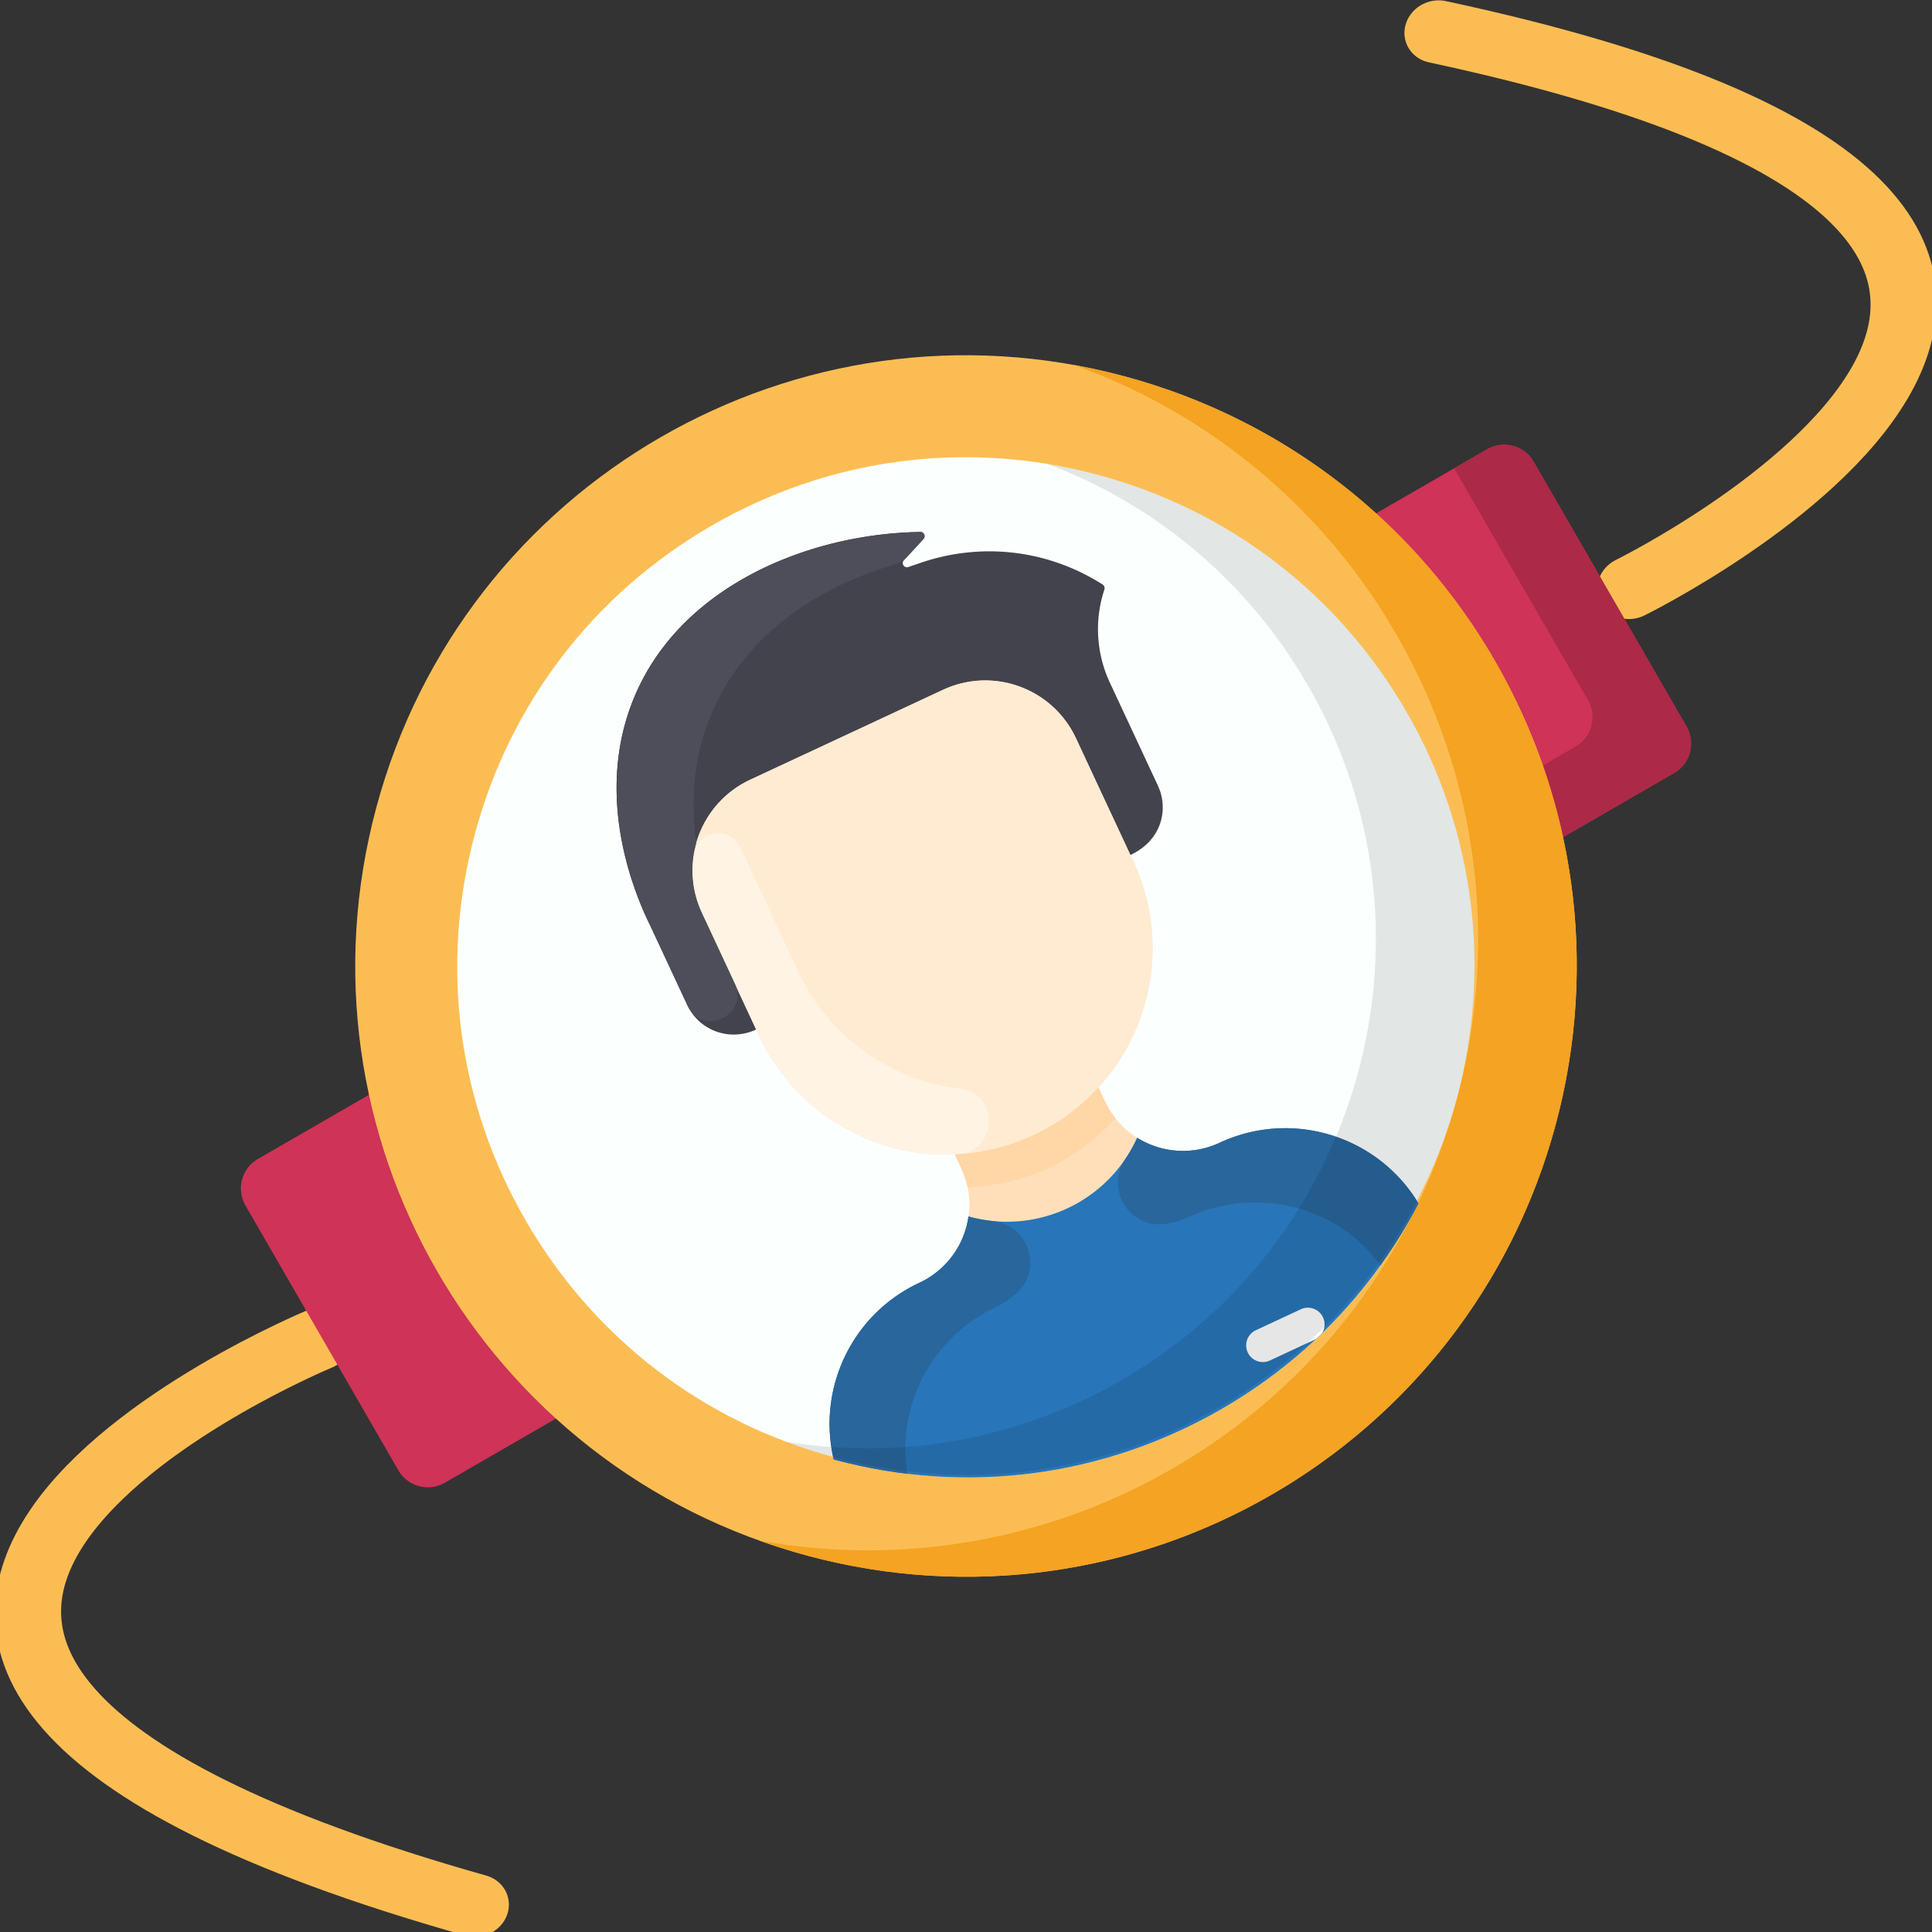
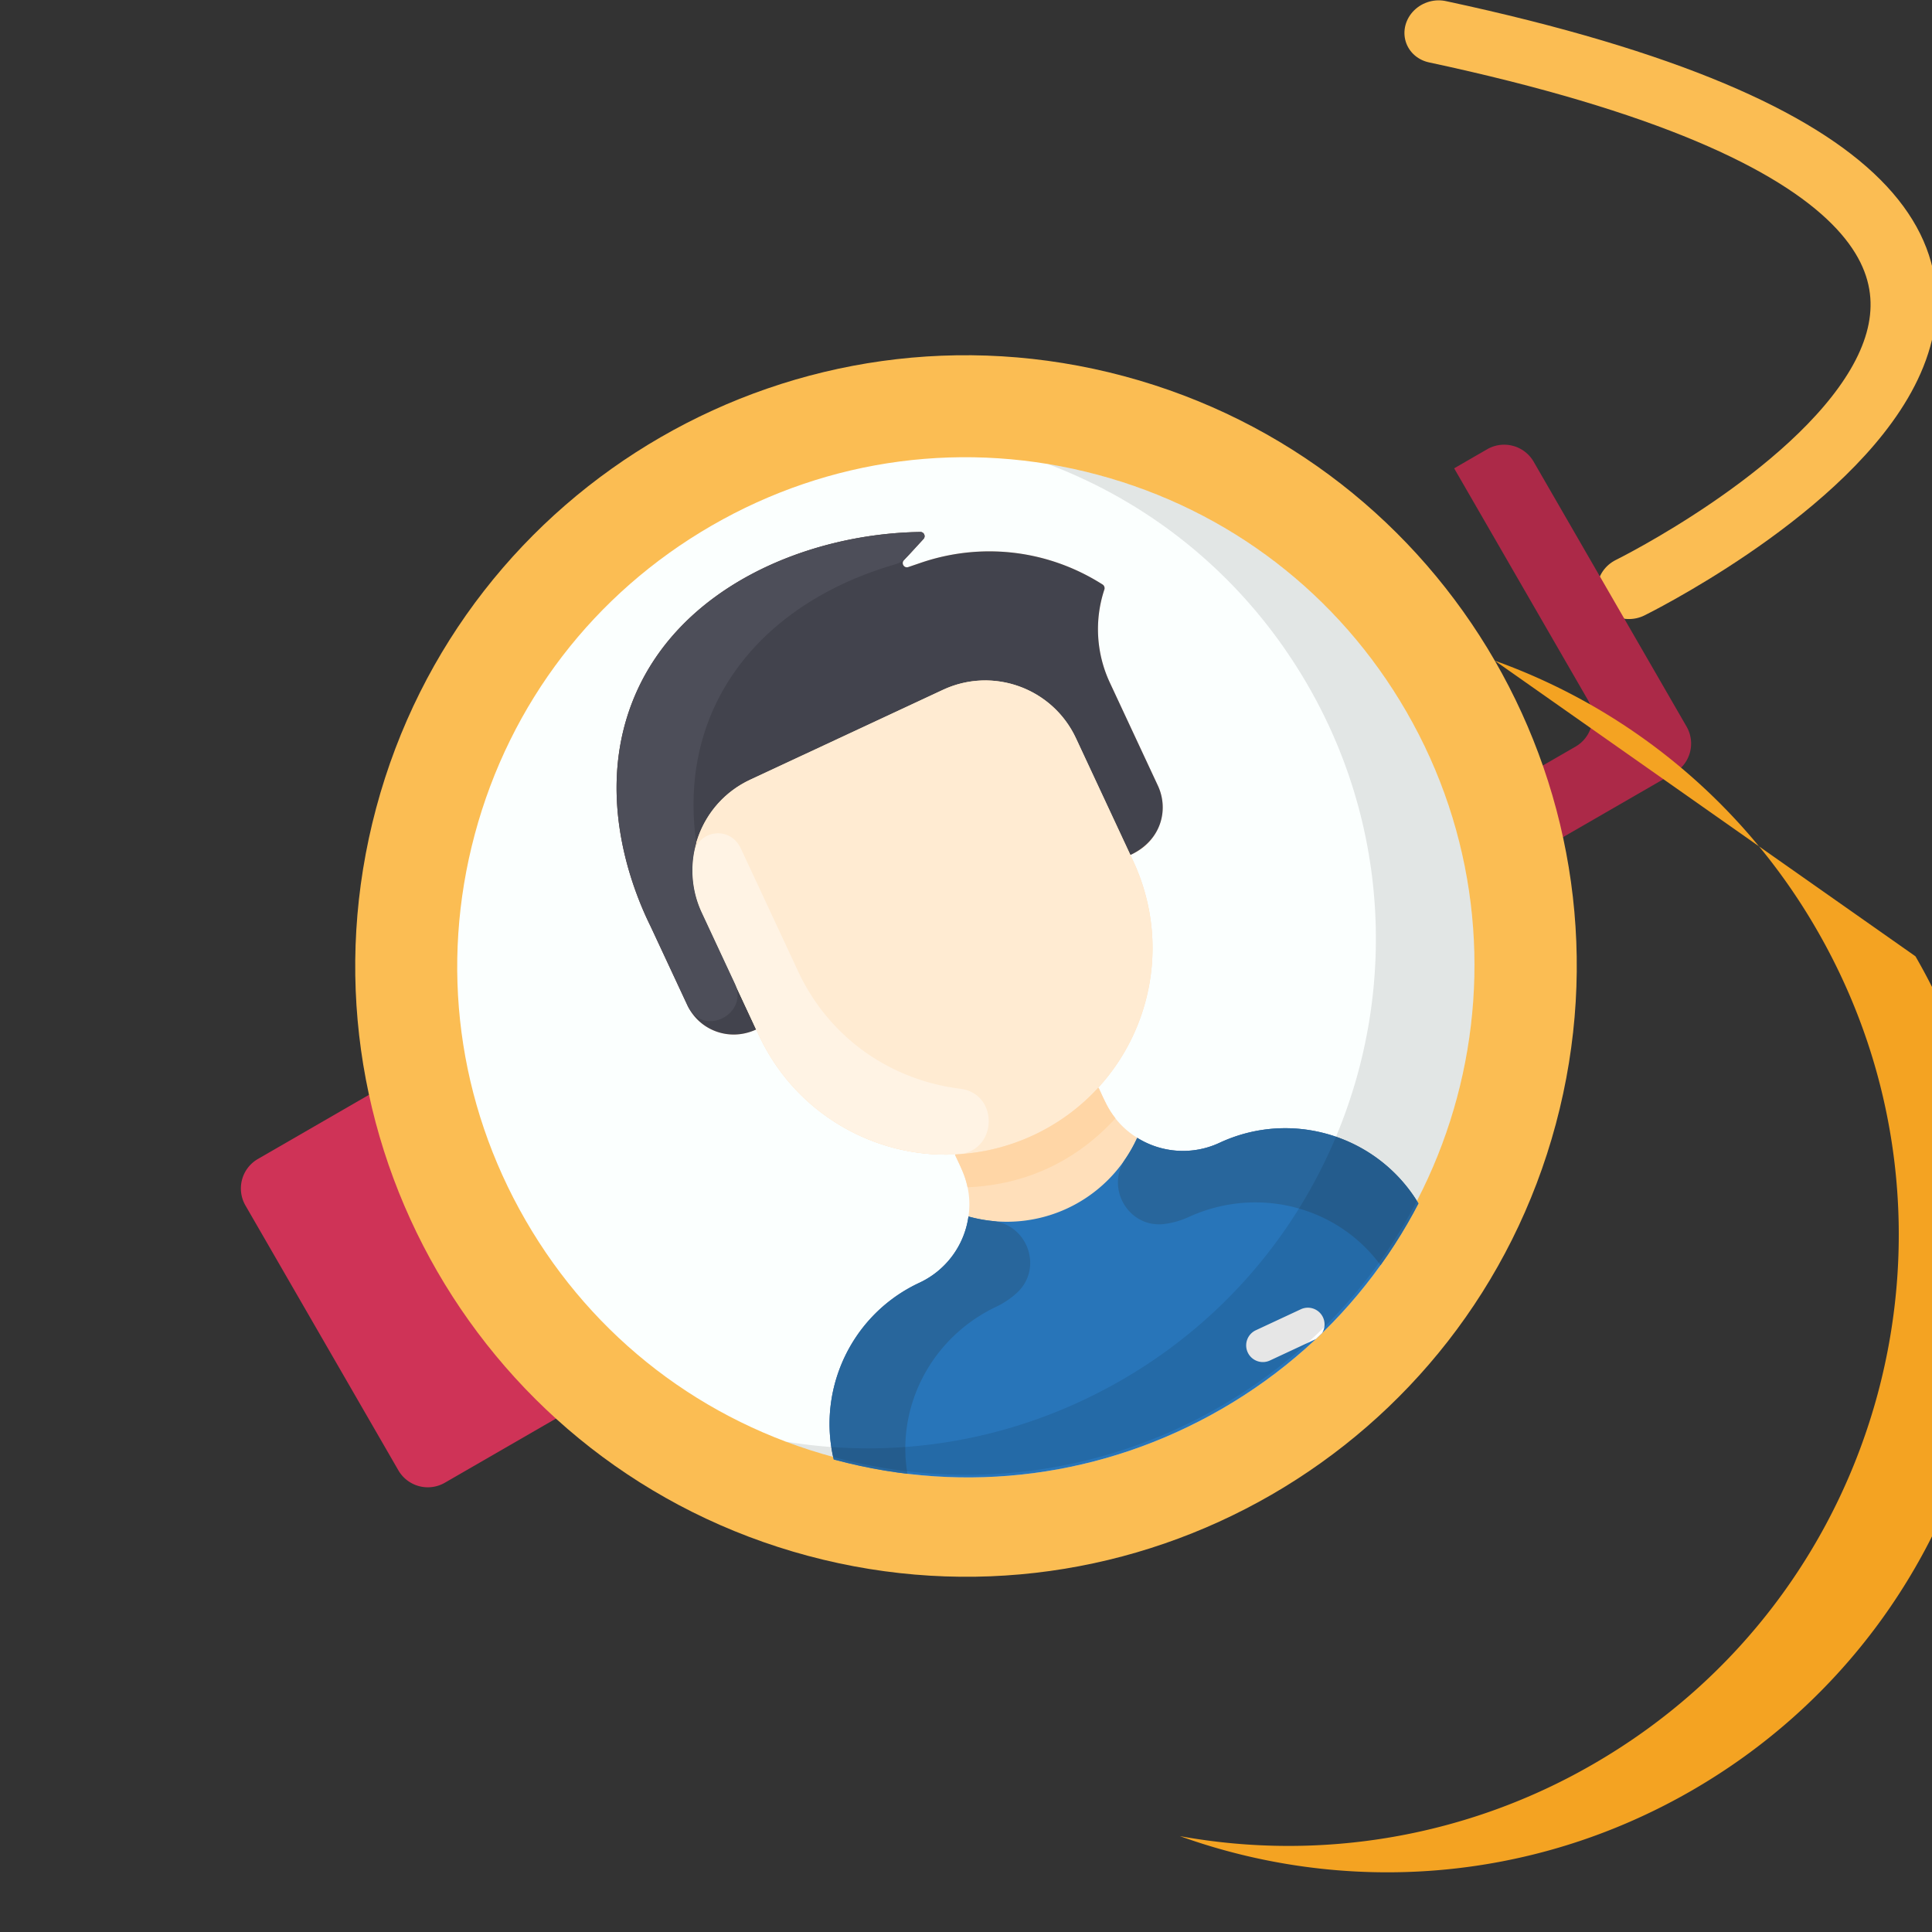
<svg xmlns="http://www.w3.org/2000/svg" fill-rule="evenodd" stroke-linecap="round" stroke-linejoin="bevel" stroke-miterlimit="10" clip-rule="evenodd" viewBox="0 0 120 120">
  <rect x="0" y="0" width="120" height="120" fill="#333333" stroke="none" />
  <clipPath id="a">
    <path d="M192 305.41c-30.293 0-58.773-11.797-80.191-33.219C90.387 250.773 78.59 222.293 78.59 192s11.797-58.773 33.219-80.191C133.227 90.387 161.707 78.59 192 78.59s58.773 11.797 80.191 33.219c44.219 44.218 44.219 116.164 0 160.382-21.418 21.422-49.898 33.219-80.191 33.219z" clip-rule="nonzero" />
  </clipPath>
-   <path fill="none" stroke="#fbbd53" stroke-width="4.12" d="M-25.891 2.329s6.606-50.023 38.884 0" transform="matrix(.25 .905 .964 -.266 24.063 107.221)" />
  <path fill="none" stroke="#fbbd53" stroke-width="4.12" d="M1.9 35.757s6.606-50.024 38.884 0" transform="matrix(-.308 -.888 -.945 .328 135.631 26.459)" />
  <g>
    <g fill-rule="nonzero">
-       <path fill="#cf3357" d="m95.258 28.678 9.497 16.449a2.114 2.114 0 0 1-.774 2.888l-9.48 5.474-11.612-20.111 9.481-5.474a2.116 2.116 0 0 1 2.888.774z" />
      <path fill="#ac2948" d="m104.755 45.127-9.497-16.45a2.116 2.116 0 0 0-2.888-.773l-2.05 1.184 8.312 14.398a2.114 2.114 0 0 1-.773 2.888l-5.6 3.234 2.241 3.88 9.481-5.473a2.114 2.114 0 0 0 .774-2.888z" />
      <path fill="#cf3357" d="m25.5 66.51 11.61 20.112-9.48 5.473a2.114 2.114 0 0 1-2.888-.773l-9.497-16.448a2.114 2.114 0 0 1 .774-2.888z" />
      <path fill="#fbbd53" d="M96.635 69.817c-5.422 20.232-26.219 32.24-46.451 26.818s-32.24-26.218-26.819-46.45 26.219-32.24 46.451-26.82 32.24 26.219 26.819 46.452z" />
-       <path fill="#f4a322" d="M92.846 41.037C87.038 30.978 77.319 24.59 66.72 22.676a37.772 37.772 0 0 1 20.003 16.72c10.473 18.14 4.257 41.336-13.882 51.81a37.772 37.772 0 0 1-25.684 4.478c10.136 3.642 21.748 2.97 31.806-2.838 18.14-10.473 24.356-33.67 13.883-51.81z" />
+       <path fill="#f4a322" d="M92.846 41.037a37.772 37.772 0 0 1 20.003 16.72c10.473 18.14 4.257 41.336-13.882 51.81a37.772 37.772 0 0 1-25.684 4.478c10.136 3.642 21.748 2.97 31.806-2.838 18.14-10.473 24.356-33.67 13.883-51.81z" />
      <path fill="#fbfffe" d="M51.824 90.512c-8.15-2.184-14.961-7.41-19.18-14.718-4.219-7.307-5.34-15.82-3.156-23.97s7.41-14.961 14.718-19.18c7.307-4.219 15.82-5.34 23.97-3.156s14.961 7.411 19.18 14.719c8.709 15.084 3.522 34.44-11.562 43.149-7.307 4.22-15.82 5.34-23.97 3.156z" />
    </g>
    <g clip-path="url(#a)" transform="rotate(14.999 31.967 81.51) scale(.279)">
      <g fill-rule="nonzero">
        <path fill="#ffdfba" d="m305.16 219.35 11.714 13.959a3.713 3.713 0 0 1-.458 5.233L212.58 325.67a3.713 3.713 0 0 1-5.233-.457l-11.713-13.96c-12.291-14.648-10.375-36.477 4.274-48.774a19.229 19.229 0 0 0 6.734-17.08c-.765-6.263-3.993-9.558-6.382-12.405l-.058-.178c-17.199 5.43-36.732.386-49.047-14.29l-.934-1.113c-5.07 4.253-12.25 3.454-16.212-1.267l-12.4-14.778c-4.432-5.05-19.424-23.393-16.917-47.028 2.914-27.478 28.075-46.542 52.165-53.363.783-.222 1.45.606 1.072 1.329l-2.985 5.705c-.448.854.543 1.739 1.34 1.202l2.416-1.62c11.56-7.767 26.247-10.274 40.4-5.813.382.12.667.556.644.955a28.093 28.093 0 0 0 6.528 19.708l16.283 19.405c4.042 4.818 3.412 12.006-1.406 16.049l-.519.435.934 1.113c12.315 14.676 13.89 34.79 5.557 50.784l.165.087c2.32 2.765 5.023 6.583 11.109 8.44a19.229 19.229 0 0 0 17.99-3.666c14.653-12.291 36.484-10.387 48.775 4.26z" />
        <path fill="#2875b9" d="m305.16 219.35 11.714 13.959a3.715 3.715 0 0 1-.458 5.233L212.58 325.67a3.715 3.715 0 0 1-5.233-.457l-11.713-13.96c-12.291-14.648-10.372-36.477 4.272-48.773a19.226 19.226 0 0 0 6.736-17.08 31.862 31.862 0 0 0 31.753-26.644 19.226 19.226 0 0 0 17.99-3.668c14.653-12.286 36.484-10.385 48.775 4.263z" />
        <path fill="#42434d" d="M199.1 101.782c.384.12.667.551.642.952a28.113 28.113 0 0 0 6.531 19.708l16.283 19.405c3.696 4.405 4.001 11.512-1.925 16.484l-18.43-21.965c-7.911-9.428-21.966-10.656-31.391-2.746l-36.273 30.436c-9.425 7.909-10.657 21.963-2.746 31.39l18.43 21.966c-5.069 4.253-12.25 3.454-16.21-1.267l-12.401-14.778c-4.432-5.05-19.424-23.393-16.917-47.028 2.912-27.477 28.077-46.544 52.163-53.362.785-.22 1.453.607 1.075 1.327l-2.986 5.706c-.446.856.541 1.74 1.34 1.202l2.416-1.62c11.56-7.77 26.244-10.274 40.4-5.81z" />
        <path fill="#ffebd2" d="M221.565 159.444c16.321 19.45 13.77 48.438-5.664 64.745-18.31 15.364-47.15 15.305-65.68-6.777l-18.43-21.966c-7.91-9.427-6.68-23.481 2.746-31.39l36.273-30.436c9.425-7.91 23.48-6.682 31.39 2.746z" />
        <path fill="#fff" d="m288.23 251.892-8.534 7.16a3.715 3.715 0 0 1-4.775-5.69l8.534-7.161a3.713 3.713 0 0 1 5.232.459 3.713 3.713 0 0 1-.457 5.232z" />
        <path fill="#fff3e4" d="M197.465 218.407c8.828-1.237 11.715 11.473 3.244 14.247-17.414 5.702-37.16.64-49.553-14.13l-19.365-23.078a22.19 22.19 0 0 1-5.112-12.173c-.51-5.313 6.096-8.319 9.812-3.89l19.366 23.08c10.894 12.982 26.753 18.021 41.608 15.944z" />
        <path fill="#ffd6a6" d="M232.587 215.817c-5.683 11.019-15.072 19.38-27.829 23.351-1.197-2.405-2.365-3.634-4.497-6.175l-.058-.178c11.546-3.63 21.328-11.826 26.919-22.587l.165.087c2.134 2.543 3.14 3.907 5.3 5.502z" />
        <path fill="#28669c" d="M221.443 259.045a18.83 18.83 0 0 1-3.687 4.21c-14.577 12.451-16.806 34.109-4.483 48.795l2.243 2.673a6.5 6.5 0 0 1-.801 9.156l-2.134 1.79a3.715 3.715 0 0 1-5.233-.457l-11.713-13.96c-12.291-14.648-10.372-36.477 4.272-48.773a19.226 19.226 0 0 0 6.736-17.08 32.283 32.283 0 0 0 5.416-.411c7.87-1.278 13.674 7.337 9.384 14.057zm27.822-23.345a18.83 18.83 0 0 0 4.786-2.9c14.794-12.193 36.51-10.628 48.832 4.058l2.243 2.673a6.5 6.5 0 0 0 9.157.801l2.133-1.79a3.715 3.715 0 0 0 .458-5.233l-11.713-13.96c-12.291-14.647-34.122-16.548-48.774-4.262a19.226 19.226 0 0 1-17.991 3.668c-.3 1.79-.75 3.55-1.345 5.262-2.625 7.53 4.85 14.74 12.214 11.683z" />
        <path fill="#4d4e59" d="M157.93 102.305c-2.736 5.228-3.014 6.107-4.65 7.1-26.393 15.976-38.775 42.831-26.698 71.355l.003.003a22.18 22.18 0 0 0 5.206 14.683l11.196 13.344c4.83 5.756-3.723 13.617-8.977 7.355l-12.4-14.778c-4.432-5.05-19.424-23.393-16.917-47.028 2.914-27.478 28.075-46.542 52.165-53.363.783-.222 1.45.606 1.072 1.329z" />
      </g>
    </g>
    <path fill-opacity=".1" fill-rule="nonzero" d="M87.355 44.207c-4.218-7.308-11.03-12.535-19.18-14.719a32.258 32.258 0 0 0-3.101-.669c6.807 2.566 12.473 7.363 16.159 13.747 8.709 15.084 3.522 34.44-11.562 43.15-6.384 3.685-13.688 5.006-20.868 3.825.985.37 1.993.695 3.021.971 8.15 2.184 16.663 1.063 23.97-3.156 15.084-8.709 20.27-28.065 11.561-43.15z" />
  </g>
</svg>